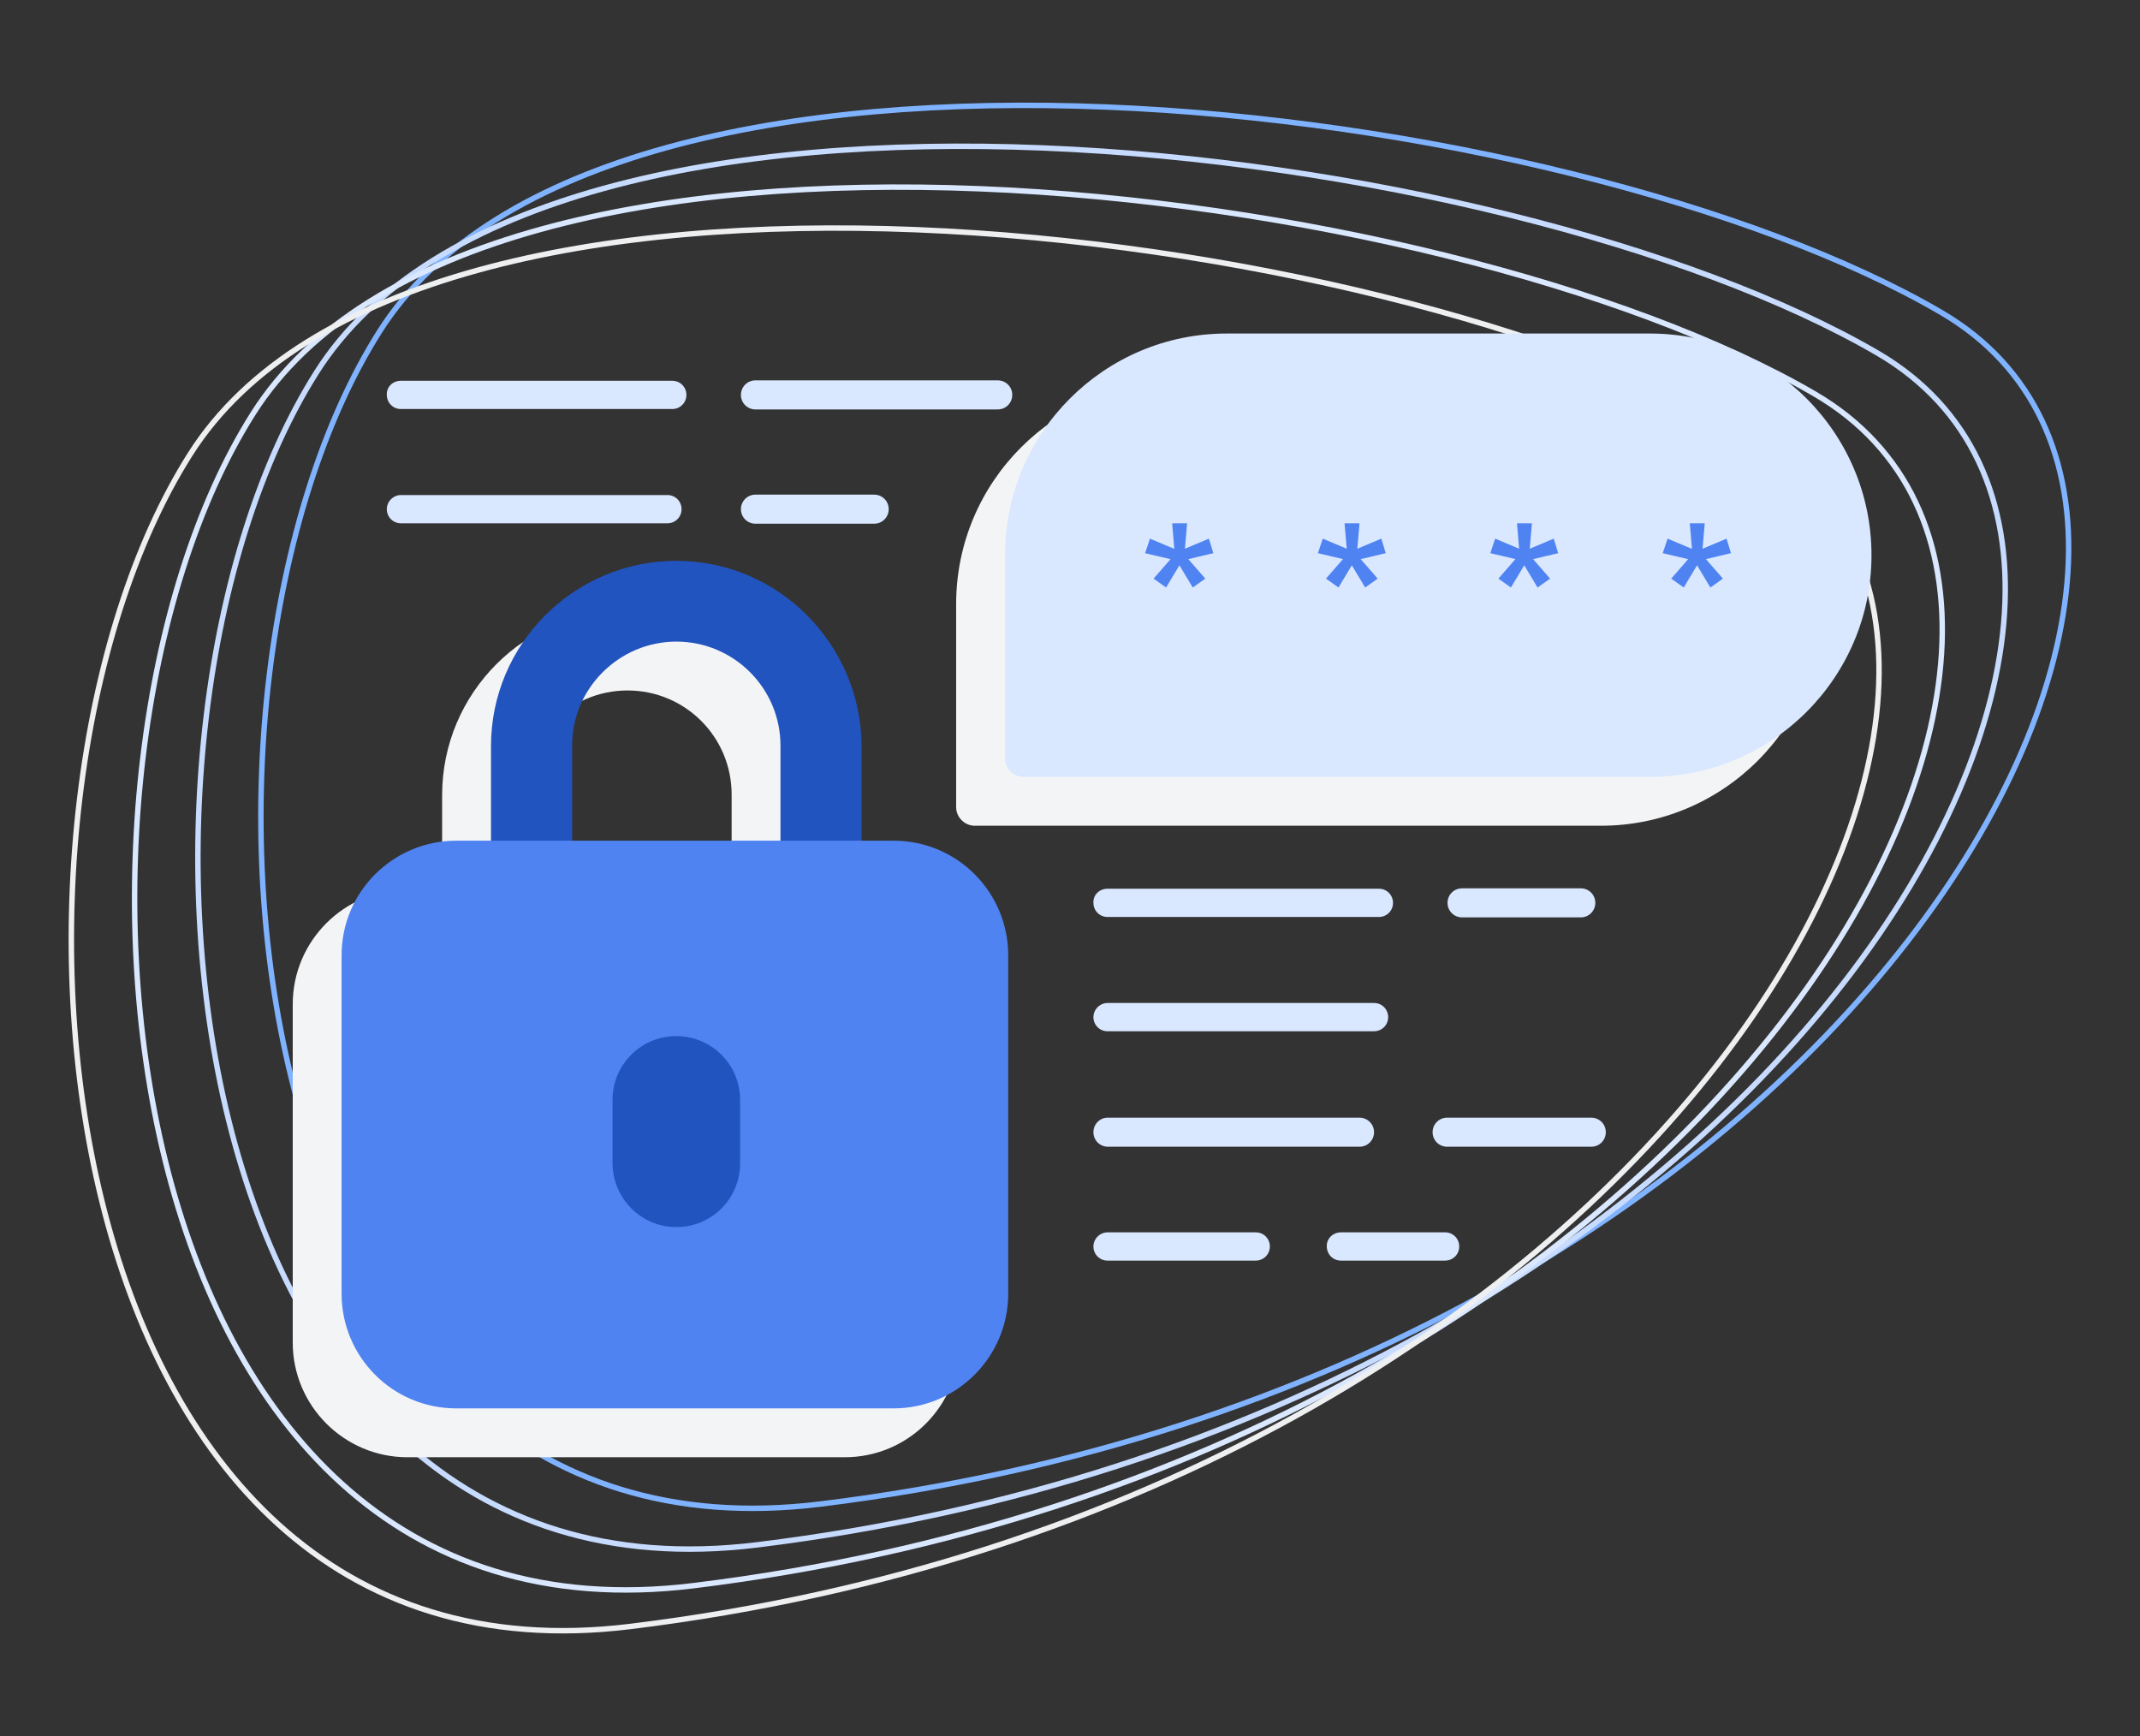
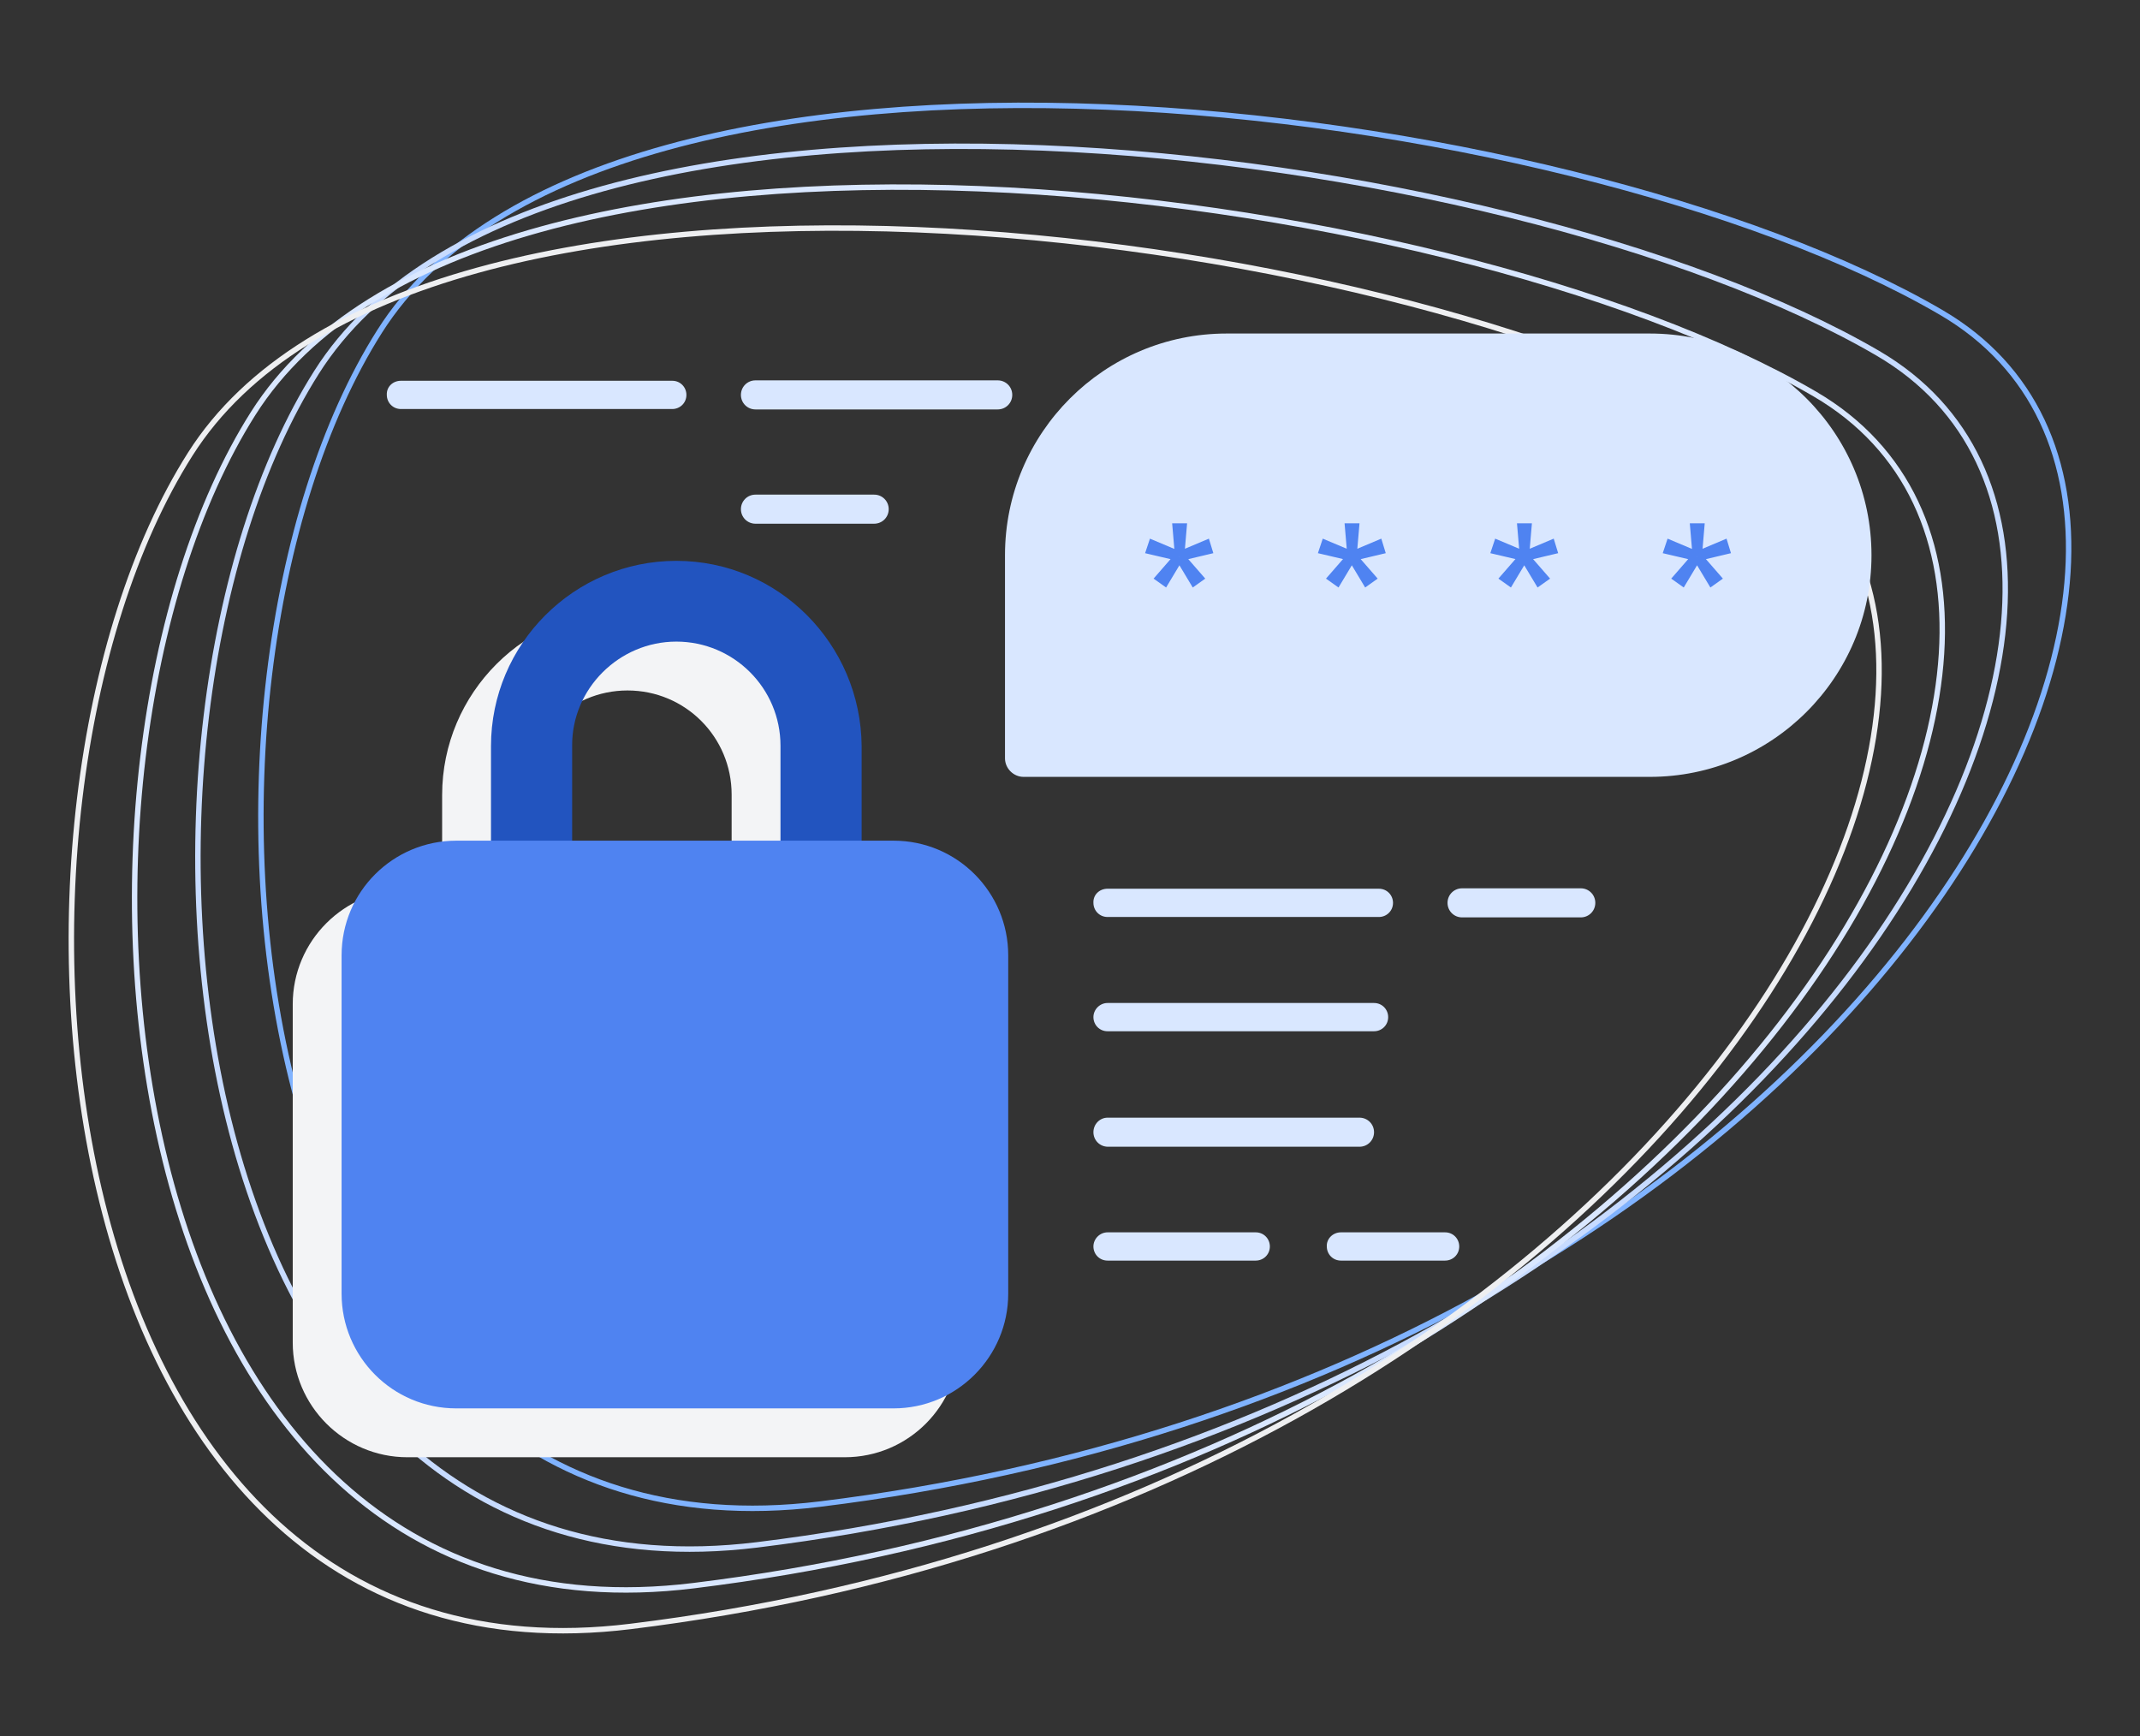
<svg xmlns="http://www.w3.org/2000/svg" version="1.1" id="Capa_1" x="0px" y="0px" viewBox="0 0 530 430" style="enable-background:new 0 0 530 430;" xml:space="preserve">
  <rect x="0" y="0" width="530" height="430" fill="#333333" stroke="none" />
  <style type="text/css">
	.st0{fill:none;stroke:#80B3FF;stroke-width:1.345;}
	.st1{fill:none;stroke:#C7DBFF;stroke-width:1.345;}
	.st2{fill:none;stroke:#D9E7FF;stroke-width:1.345;}
	.st3{fill:none;stroke:#EEEFF1;stroke-width:1.345;}
	.st4{fill:#D9E7FF;}
	.st5{fill:#F3F4F6;}
	.st6{fill:#4F83F1;}
	.st7{fill:#2254BF;}
</style>
  <g>
    <path class="st0" d="M480.8,77.4C388.9,23.7,149.9-6.2,94,82.1S55.4,390.6,203.1,372.5C458.8,341.1,572.7,131.1,480.8,77.4z" />
    <path class="st1" d="M465.1,87.5C373.2,33.9,134.3,3.9,78.4,92.2S39.8,400.7,187.5,382.6C443.1,351.2,557,141.2,465.1,87.5z" />
    <path class="st2" d="M449.5,97.6C357.6,44,118.7,14,62.7,102.4C6.8,190.7,24.2,410.9,171.8,392.7   C427.5,361.3,541.4,151.3,449.5,97.6z" />
    <path class="st3" d="M433.8,107.7C341.9,54.1,103,24.2,47.1,112.5C-8.9,200.8,8.5,421,156.2,402.8   C411.8,371.4,525.8,161.4,433.8,107.7z" />
  </g>
  <path class="st4" d="M274.3,220.1h67.2c2,0,3.5,1.6,3.5,3.5l0,0c0,2-1.6,3.5-3.5,3.5h-67.2c-2,0-3.5-1.6-3.5-3.5l0,0  C270.7,221.6,272.3,220.1,274.3,220.1z" />
  <path class="st4" d="M274.3,248.4h66c2,0,3.5,1.6,3.5,3.5l0,0c0,2-1.6,3.5-3.5,3.5h-66c-2,0-3.5-1.6-3.5-3.5l0,0  C270.8,250,272.4,248.4,274.3,248.4z" />
  <path class="st4" d="M274.3,276.8h62.4c2,0,3.6,1.6,3.6,3.6l0,0c0,2-1.6,3.6-3.6,3.6h-62.3c-2,0-3.6-1.6-3.6-3.6l0,0  C270.8,278.4,272.4,276.8,274.3,276.8z" />
-   <path class="st4" d="M358.4,276.8h35.7c2,0,3.6,1.6,3.6,3.6l0,0c0,2-1.6,3.6-3.6,3.6h-35.7c-2,0-3.6-1.6-3.6-3.6l0,0  C354.8,278.4,356.4,276.8,358.4,276.8z" />
-   <path class="st4" d="M362.1,220h29.4c2,0,3.6,1.6,3.6,3.6l0,0c0,2-1.6,3.6-3.6,3.6h-29.4c-2,0-3.6-1.6-3.6-3.6l0,0  C358.5,221.6,360.1,220,362.1,220z" />
+   <path class="st4" d="M362.1,220h29.4c2,0,3.6,1.6,3.6,3.6l0,0c0,2-1.6,3.6-3.6,3.6h-29.4c-2,0-3.6-1.6-3.6-3.6C358.5,221.6,360.1,220,362.1,220z" />
  <path class="st4" d="M99.3,94.3h67.2c2,0,3.5,1.6,3.5,3.5l0,0c0,2-1.6,3.5-3.5,3.5H99.3c-2,0-3.5-1.6-3.5-3.5l0,0  C95.7,95.8,97.3,94.3,99.3,94.3z" />
-   <path class="st4" d="M99.3,122.6h66c2,0,3.5,1.6,3.5,3.5l0,0c0,2-1.6,3.5-3.5,3.5h-66c-2,0-3.5-1.6-3.5-3.5l0,0  C95.8,124.2,97.4,122.6,99.3,122.6z" />
  <path class="st4" d="M187.1,94.2h60c2,0,3.6,1.6,3.6,3.6l0,0c0,2-1.6,3.6-3.6,3.6h-60c-2,0-3.6-1.6-3.6-3.6l0,0  C183.5,95.8,185.1,94.2,187.1,94.2z" />
  <path class="st4" d="M187.1,122.5h29.4c2,0,3.6,1.6,3.6,3.6l0,0c0,2-1.6,3.6-3.6,3.6h-29.4c-2,0-3.6-1.6-3.6-3.6l0,0  C183.5,124.1,185.1,122.5,187.1,122.5z" />
  <path class="st4" d="M274.3,305.2H311c2,0,3.5,1.6,3.5,3.5l0,0c0,2-1.6,3.5-3.5,3.5h-36.7c-2,0-3.5-1.6-3.5-3.5l0,0  C270.8,306.8,272.4,305.2,274.3,305.2z" />
  <path class="st4" d="M332.1,305.2h25.8c2,0,3.5,1.6,3.5,3.5l0,0c0,2-1.6,3.5-3.5,3.5h-25.8c-2,0-3.5-1.6-3.5-3.5l0,0  C328.5,306.8,330.1,305.2,332.1,305.2z" />
-   <path class="st5" d="M396.5,94.7H291.7c-30.3,0-54.9,24.6-54.9,54.9v50.3c0,2.5,2.1,4.6,4.6,4.6h155.1c30.3,0,54.9-24.6,54.9-54.9  l0,0C451.4,119.3,426.8,94.7,396.5,94.7z" />
  <path class="st5" d="M209.2,220.3h-7.9V197c-0.1-25.5-20.6-46-45.9-46s-45.9,20.6-45.9,45.9v23.4h-8.6c-15.6,0-28.4,12.7-28.4,28.4  v83.8c0,15.6,12.7,28.4,28.4,28.4h108.3c15.8,0,28.4-12.8,28.4-28.4v-83.8C237.6,233.1,224.9,220.3,209.2,220.3z M129.6,196.6  c-0.1-13.9,11.5-25.6,25.8-25.6s25.8,11.5,25.8,25.8v23.5h-51.5v-23.7H129.6z" />
  <g>
    <path class="st4" d="M408.6,82.6H303.8c-30.3,0-54.9,24.6-54.9,54.9v50.3c0,2.5,2.1,4.6,4.6,4.6h155.1c30.3,0,54.9-24.6,54.9-54.9   l0,0C463.5,107.2,438.9,82.6,408.6,82.6z" />
    <g>
      <path class="st6" d="M284.8,133.4l7.6,3.2l-0.7,2.3l-8.1-1.9L284.8,133.4z M285.7,143.3l5.4-6.2l1.9,1.4l-4.2,7L285.7,143.3z     M294,129.6l-0.7,8.2H291l-0.7-8.2H294z M295.4,145.5l-4.2-7l1.9-1.4l5.4,6.2L295.4,145.5z M300.5,137l-8,1.9l-0.7-2.3l7.6-3.2    L300.5,137z" />
      <path class="st6" d="M327.6,133.4l7.6,3.2l-0.7,2.3l-8.1-1.9L327.6,133.4z M328.4,143.3l5.4-6.2l1.9,1.4l-4.2,7L328.4,143.3z     M336.7,129.6l-0.7,8.2h-2.3l-0.7-8.2H336.7z M338.1,145.5l-4.2-7l1.9-1.4l5.4,6.2L338.1,145.5z M343.2,137l-8,1.9l-0.7-2.3    l7.6-3.2L343.2,137z" />
      <path class="st6" d="M370.3,133.4l7.6,3.2l-0.7,2.3l-8.1-1.9L370.3,133.4z M371.1,143.3l5.4-6.2l1.9,1.4l-4.2,7L371.1,143.3z     M379.4,129.6l-0.7,8.2h-2.3l-0.7-8.2H379.4z M380.8,145.5l-4.2-7l1.9-1.4l5.4,6.2L380.8,145.5z M385.9,137l-8,1.9l-0.7-2.3    l7.6-3.2L385.9,137z" />
      <path class="st6" d="M413,133.4l7.6,3.2l-0.7,2.3l-8.1-1.9L413,133.4z M413.9,143.3l5.4-6.2l1.9,1.4l-4.2,7L413.9,143.3z     M422.2,129.6l-0.7,8.2h-2.3l-0.7-8.2H422.2z M423.6,145.5l-4.2-7l1.9-1.4l5.4,6.2L423.6,145.5z M428.7,137l-8,1.9l-0.7-2.3    l7.6-3.2L428.7,137z" />
    </g>
  </g>
  <g>
    <g>
      <path class="st7" d="M167.5,158.9c14.2,0,25.8,11.5,25.8,25.8v37.5v37.5c0,14.2-11.5,25.8-25.8,25.8s-25.8-11.5-25.8-25.8v-75    C141.6,170.6,153.3,158.9,167.5,158.9 M167.5,138.9L167.5,138.9c-25.3,0-45.9,20.6-45.9,45.9v75c0,25.3,20.6,45.9,45.9,45.9l0,0    c25.3,0,45.9-20.6,45.9-45.9v-37.5v-37.5C213.2,159.5,192.8,138.9,167.5,138.9L167.5,138.9z" />
    </g>
    <path class="st6" d="M221.3,348.8H113c-15.8,0-28.4-12.8-28.4-28.4v-83.8c0-15.8,12.8-28.4,28.4-28.4h108.3   c15.8,0,28.4,12.8,28.4,28.4v83.8C249.7,336,237,348.8,221.3,348.8z" />
-     <path class="st7" d="M167.5,303.9L167.5,303.9c8.7,0,15.8-7,15.8-15.8v-13v-2.7c0-8.7-7-15.8-15.8-15.8l0,0   c-8.7,0-15.8,7-15.8,15.8V288C151.7,296.7,158.7,303.9,167.5,303.9z" />
  </g>
</svg>